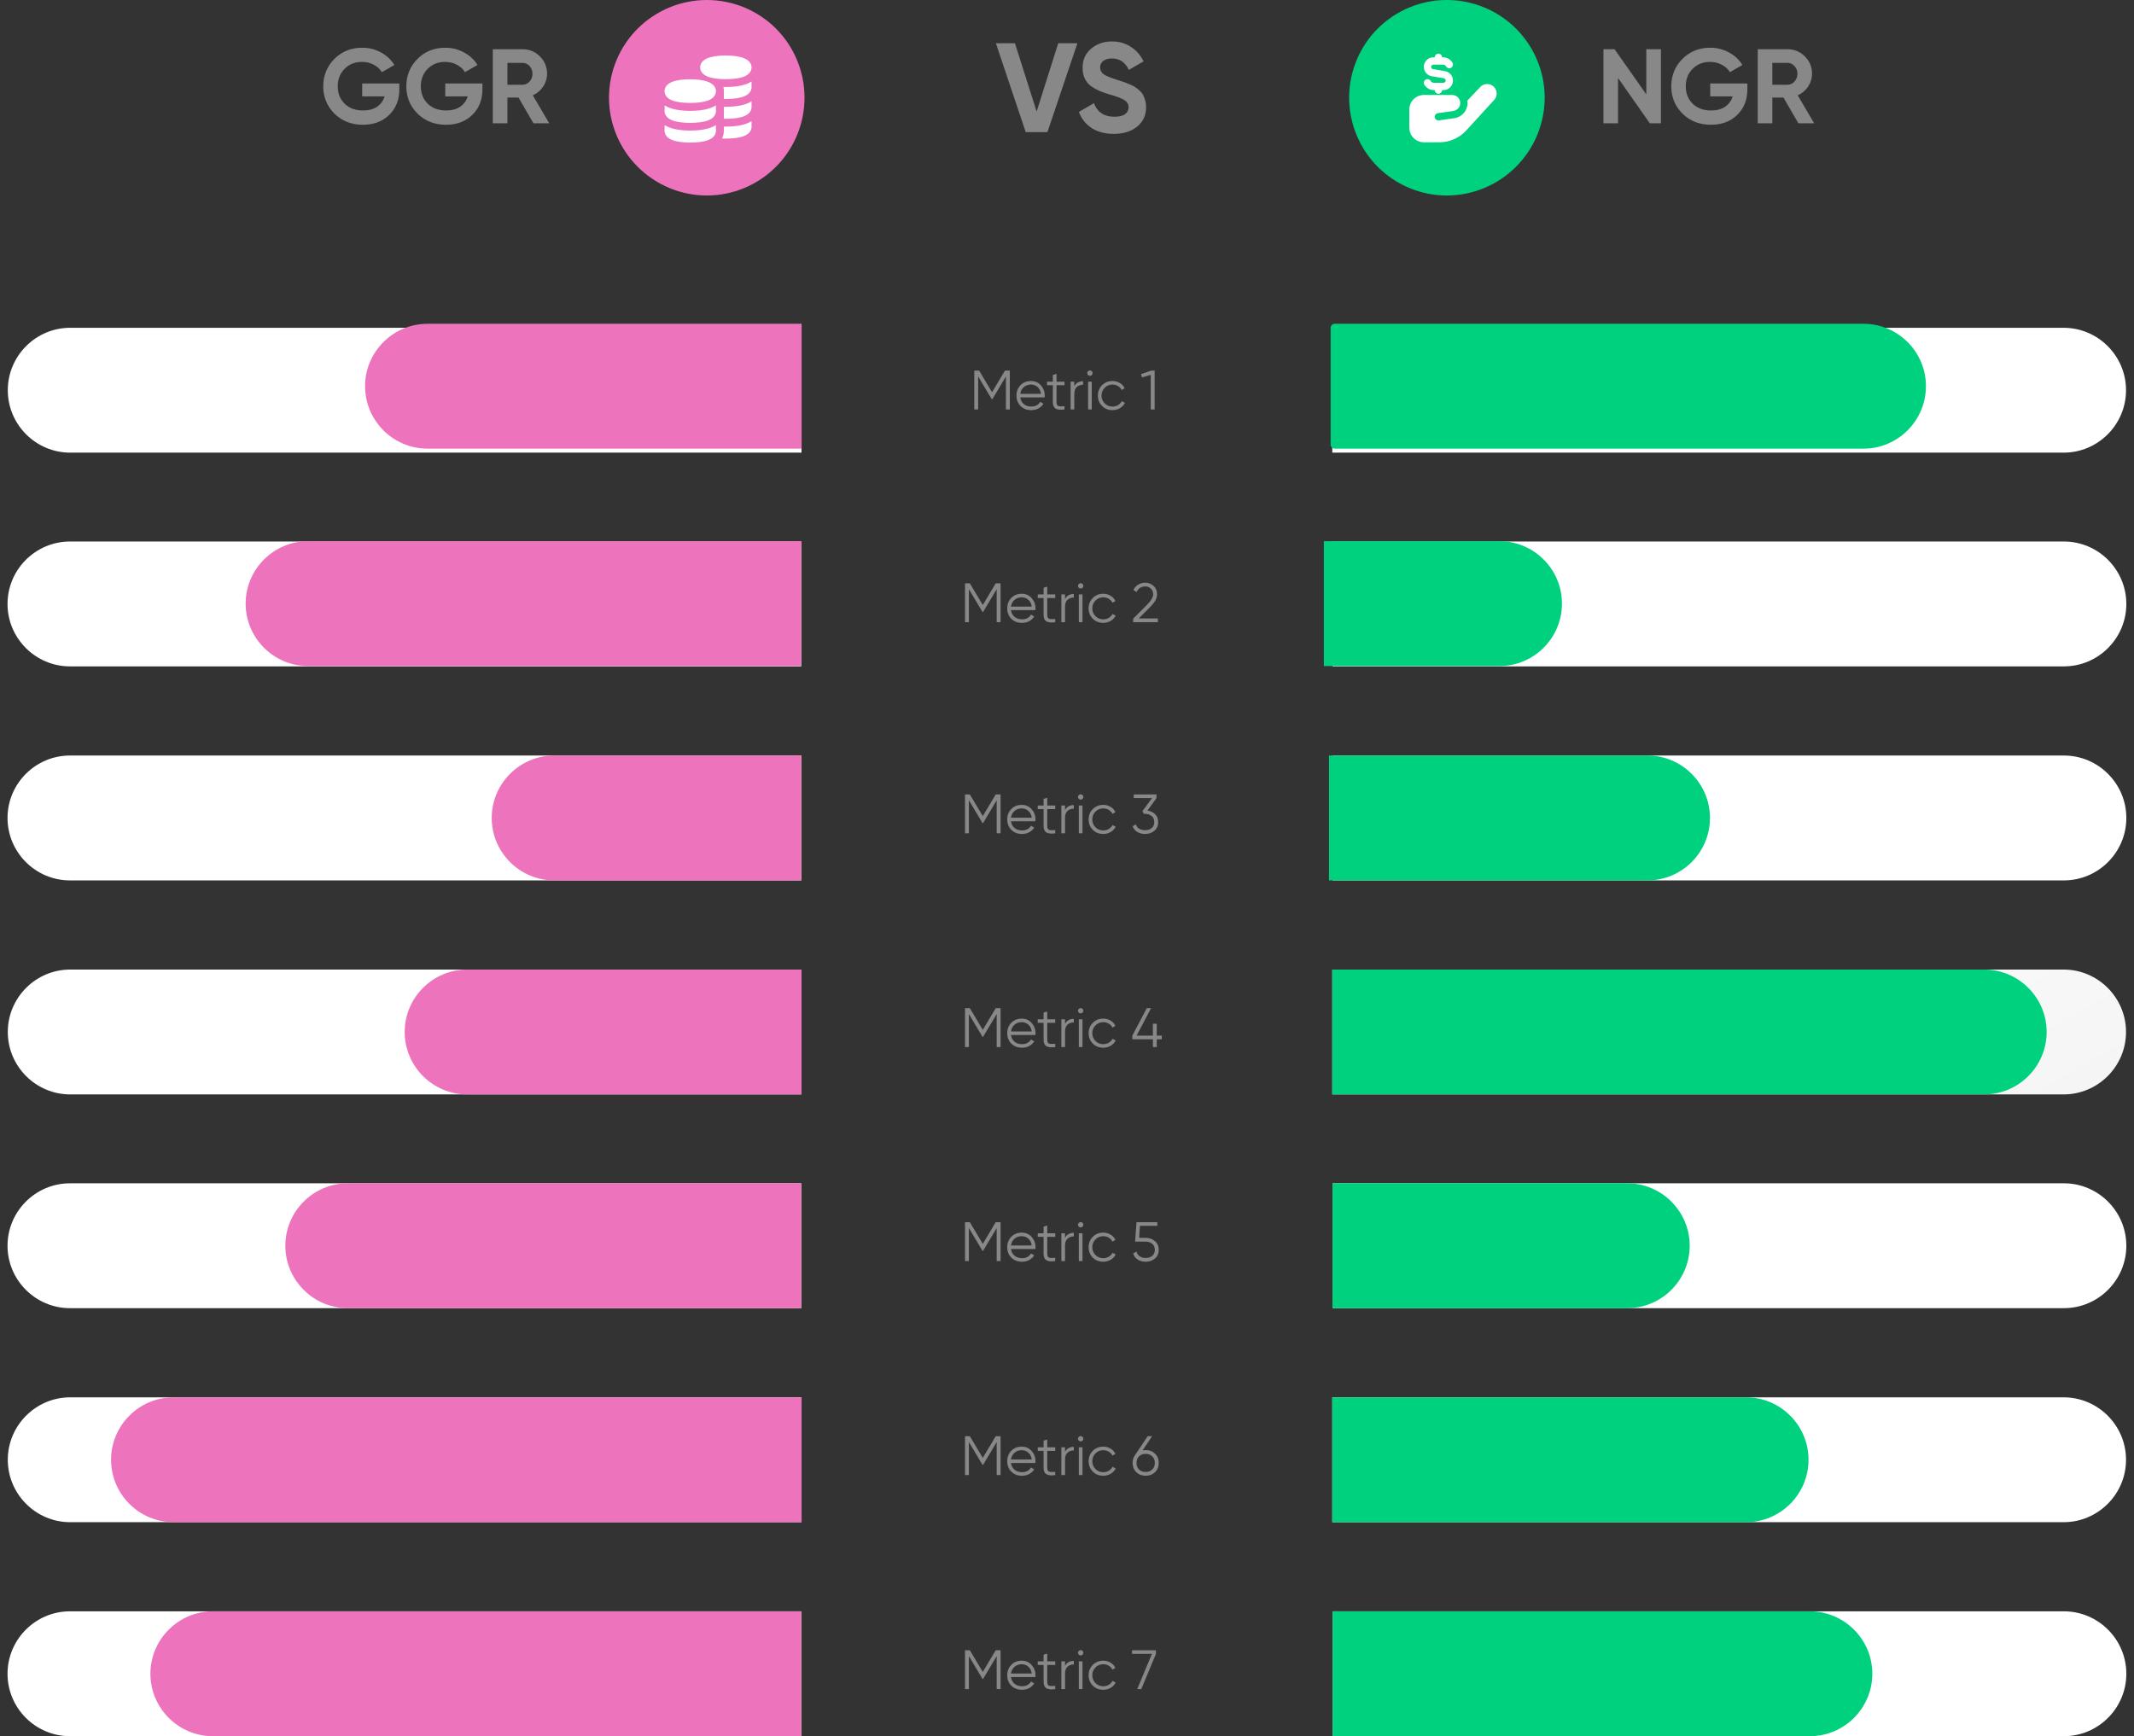
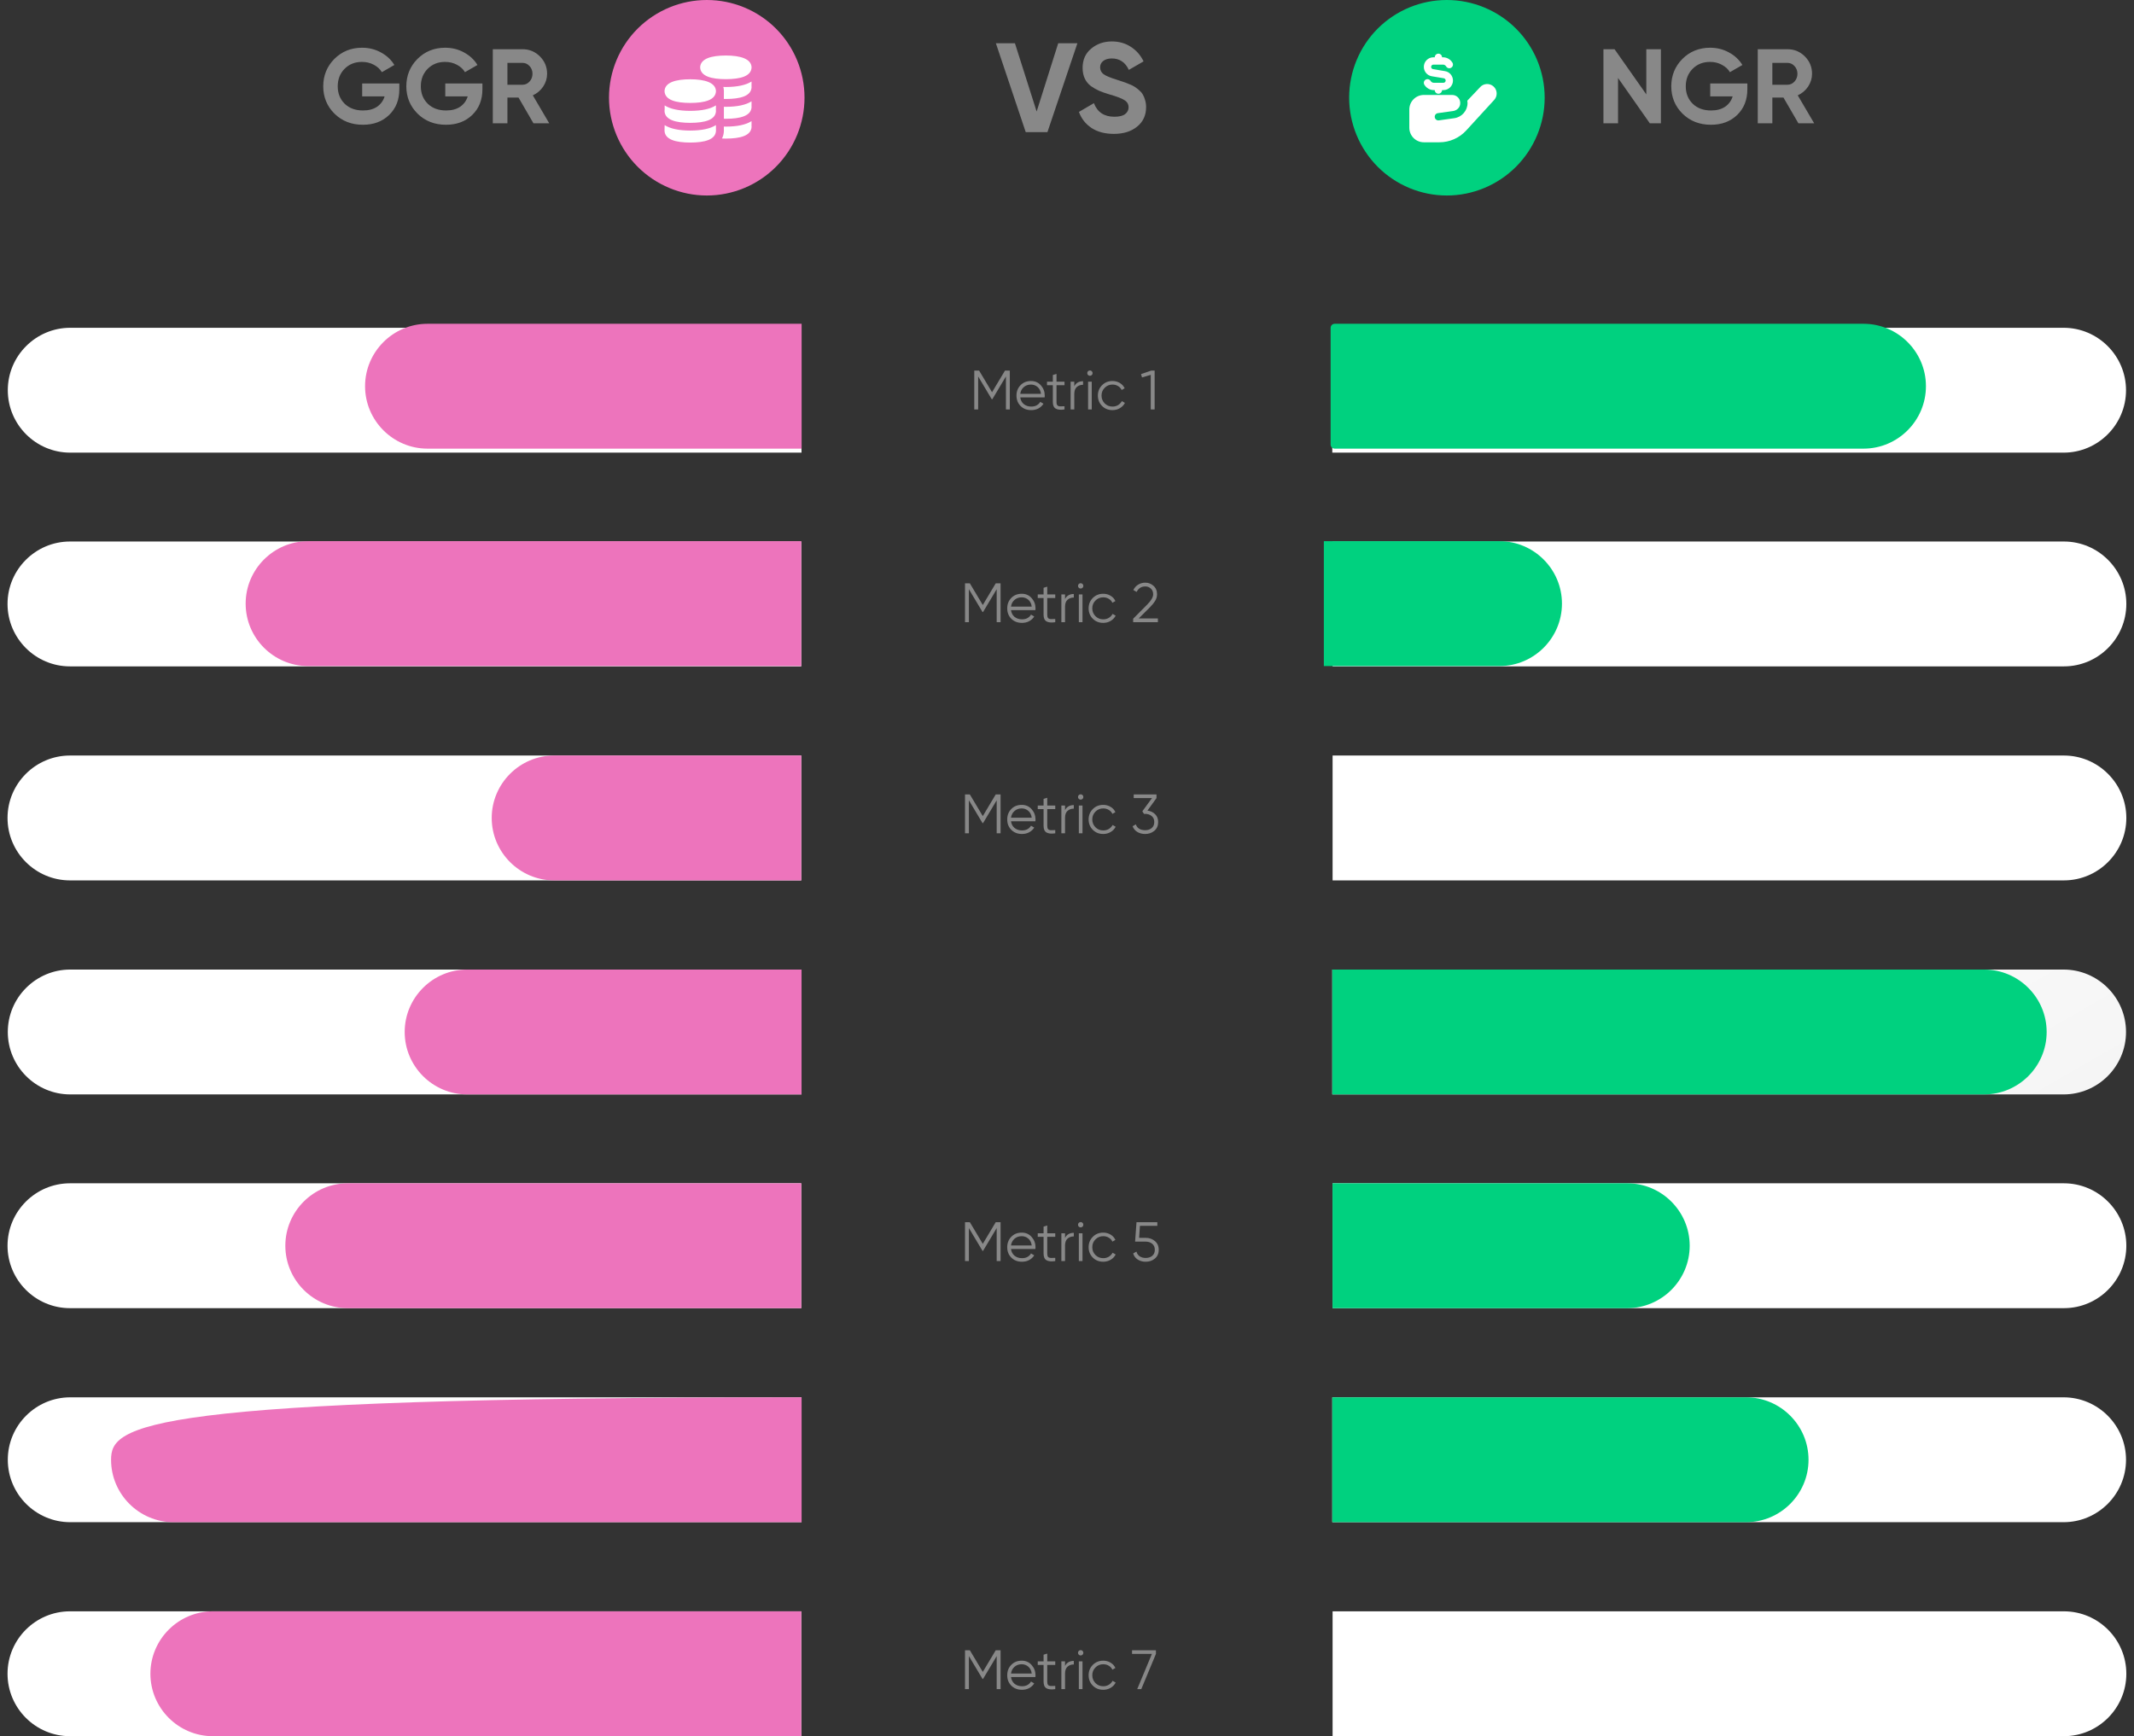
<svg xmlns="http://www.w3.org/2000/svg" width="263" height="214" viewBox="0 0 263 214" fill="none">
  <rect x="0" y="0" width="263" height="214" fill="#333333" stroke="none" />
  <path d="M95.63 3.522C93.375 1.267 90.306 0 87.117 0C83.93 0 80.859 1.266 78.6 3.514C76.333 5.771 75.055 8.841 75.055 12.04C75.055 15.229 76.338 18.304 78.593 20.559C80.848 22.814 83.922 24.097 87.111 24.097C90.31 24.097 93.381 22.818 95.637 20.551C97.885 18.293 99.151 15.221 99.151 12.034C99.151 8.846 97.885 5.776 95.63 3.522Z" fill="#ED74BC" />
  <path d="M89.458 14.642C89.376 14.642 89.295 14.64 89.214 14.638V13.159C89.296 13.161 89.376 13.164 89.46 13.165C90.877 13.161 91.93 12.933 92.622 12.487C92.619 13.764 92.617 12.896 92.628 13.183C92.584 14.286 91.243 14.637 89.458 14.642ZM89.458 9.759C91.244 9.754 92.584 9.404 92.628 8.301C92.588 7.241 91.238 6.847 89.458 6.842C87.672 6.847 86.33 7.218 86.288 8.301C86.332 9.401 87.679 9.755 89.458 9.759ZM89.46 10.723C89.353 10.723 89.251 10.719 89.147 10.716C89.186 10.872 89.208 11.029 89.214 11.181L89.21 12.196C89.292 12.198 89.374 12.2 89.458 12.2C91.244 12.195 92.584 11.845 92.628 10.741C92.617 10.455 92.619 11.323 92.622 10.046C91.93 10.491 90.877 10.719 89.46 10.723ZM88.233 12.988C87.541 13.433 86.488 13.661 85.071 13.665C83.657 13.661 82.606 13.435 81.913 12.993C81.919 14.136 81.921 13.098 81.898 13.684C81.942 14.784 83.289 15.138 85.069 15.142C86.855 15.138 88.195 14.787 88.239 13.684C88.228 13.398 88.229 14.265 88.233 12.988V12.988ZM85.069 12.688C86.855 12.684 88.195 12.333 88.239 11.23C88.199 10.17 86.848 9.777 85.069 9.771C83.283 9.777 81.94 10.148 81.898 11.23C81.942 12.33 83.289 12.684 85.069 12.688ZM88.233 15.417C87.541 15.862 86.488 16.09 85.071 16.094C83.657 16.09 82.606 15.864 81.913 15.422C81.913 15.422 81.921 15.527 81.898 16.113C81.942 17.213 83.289 17.567 85.069 17.572C86.855 17.567 88.195 17.216 88.239 16.113C88.228 15.826 88.233 15.417 88.233 15.417V15.417ZM92.622 14.929C91.93 15.374 90.877 15.602 89.46 15.606C89.459 15.606 89.459 15.606 89.458 15.606C89.372 15.606 89.291 15.602 89.208 15.6C89.203 15.725 89.211 16.031 89.214 16.151C89.2 16.495 89.12 16.8 88.98 17.071C89.136 17.077 89.294 17.082 89.458 17.083C91.244 17.078 92.584 16.727 92.628 15.624C92.617 15.338 92.619 16.205 92.622 14.929Z" fill="white" />
  <path d="M186.825 3.514C184.566 1.266 181.494 0 178.308 0C175.119 0 172.05 1.267 169.795 3.522C167.54 5.776 166.273 8.846 166.273 12.034C166.273 15.221 167.539 18.293 169.787 20.551C172.044 22.818 175.115 24.097 178.314 24.097C181.503 24.097 184.577 22.814 186.832 20.559C189.087 18.304 190.37 15.229 190.37 12.04C190.37 8.841 189.092 5.771 186.825 3.514Z" fill="#00D17F" />
  <path d="M175.483 11.703C174.491 11.703 173.688 12.507 173.688 13.498V15.743C173.688 16.735 174.491 17.538 175.483 17.538H177.395C178.652 17.538 179.854 17.008 180.703 16.079L184.159 12.305C184.585 11.829 184.545 11.088 184.073 10.662C183.845 10.451 183.539 10.343 183.23 10.357C182.915 10.37 182.628 10.505 182.426 10.729L180.837 12.408C180.851 12.502 180.864 12.596 180.864 12.695C180.864 13.629 180.169 14.437 179.24 14.567L177.332 14.836C177.085 14.872 176.861 14.701 176.825 14.454C176.789 14.208 176.959 13.983 177.206 13.947L179.073 13.687C179.495 13.629 179.859 13.323 179.944 12.91C180.079 12.269 179.59 11.703 178.975 11.703H175.483Z" fill="white" />
  <path d="M178.085 8.768L176.608 8.521C176.473 8.498 176.375 8.382 176.375 8.243C176.375 8.09 176.5 7.964 176.653 7.964H177.838C177.999 7.964 178.147 8.05 178.228 8.189C178.354 8.404 178.628 8.476 178.843 8.35C179.059 8.225 179.13 7.951 179.009 7.735C178.767 7.322 178.323 7.062 177.842 7.062H177.721C177.721 6.815 177.519 6.613 177.272 6.613C177.025 6.613 176.823 6.815 176.823 7.062H176.653C176.002 7.062 175.477 7.592 175.477 8.238C175.477 8.817 175.89 9.306 176.46 9.401L177.937 9.647C178.071 9.67 178.17 9.787 178.17 9.926C178.17 10.078 178.044 10.204 177.892 10.204H176.707C176.545 10.204 176.397 10.119 176.316 9.98C176.191 9.764 175.917 9.692 175.701 9.818C175.486 9.944 175.414 10.217 175.535 10.433C175.778 10.846 176.222 11.106 176.702 11.106H176.823C176.823 11.353 177.025 11.555 177.272 11.555C177.519 11.555 177.721 11.353 177.721 11.106H177.892C178.542 11.106 179.068 10.576 179.068 9.93C179.068 9.351 178.655 8.862 178.085 8.768Z" fill="white" />
  <path d="M126.413 16.283L122.734 5.327H125.082L127.759 13.748L130.419 5.327H132.783L129.089 16.283H126.413ZM137.274 16.502C136.188 16.502 135.275 16.262 134.535 15.782C133.794 15.292 133.272 14.629 132.969 13.795L134.816 12.715C135.244 13.831 136.084 14.389 137.336 14.389C137.941 14.389 138.385 14.28 138.667 14.061C138.948 13.842 139.089 13.565 139.089 13.231C139.089 12.845 138.917 12.548 138.573 12.339C138.228 12.12 137.613 11.885 136.726 11.635C136.235 11.489 135.818 11.343 135.474 11.197C135.14 11.05 134.801 10.857 134.456 10.617C134.122 10.367 133.867 10.054 133.689 9.678C133.512 9.303 133.423 8.864 133.423 8.364C133.423 7.372 133.773 6.585 134.472 6C135.181 5.405 136.032 5.108 137.023 5.108C137.91 5.108 138.687 5.327 139.355 5.765C140.033 6.193 140.56 6.793 140.936 7.565L139.12 8.614C138.682 7.675 137.983 7.205 137.023 7.205C136.574 7.205 136.22 7.31 135.959 7.518C135.708 7.717 135.583 7.978 135.583 8.301C135.583 8.645 135.724 8.927 136.006 9.146C136.298 9.355 136.851 9.584 137.665 9.835C137.999 9.939 138.249 10.023 138.416 10.085C138.593 10.137 138.828 10.226 139.12 10.351C139.423 10.466 139.653 10.576 139.809 10.68C139.976 10.784 140.164 10.925 140.373 11.103C140.581 11.28 140.738 11.463 140.842 11.65C140.957 11.838 141.051 12.068 141.124 12.339C141.207 12.6 141.249 12.887 141.249 13.2C141.249 14.212 140.879 15.015 140.138 15.61C139.407 16.205 138.453 16.502 137.274 16.502Z" fill="#888888" />
  <path d="M49.215 10.291V10.995C49.215 12.3 48.797 13.356 47.962 14.165C47.128 14.974 46.049 15.378 44.728 15.378C43.319 15.378 42.15 14.921 41.219 14.008C40.297 13.087 39.837 11.965 39.837 10.643C39.837 9.313 40.293 8.187 41.206 7.265C42.128 6.344 43.267 5.883 44.623 5.883C45.475 5.883 46.254 6.078 46.958 6.47C47.662 6.852 48.21 7.365 48.602 8.009L47.062 8.896C46.845 8.522 46.515 8.217 46.071 7.983C45.636 7.748 45.15 7.63 44.61 7.63C43.741 7.63 43.023 7.917 42.458 8.491C41.902 9.056 41.623 9.774 41.623 10.643C41.623 11.504 41.906 12.217 42.471 12.782C43.045 13.339 43.802 13.617 44.741 13.617C45.436 13.617 46.01 13.465 46.462 13.161C46.923 12.848 47.236 12.421 47.401 11.882H44.636V10.291H49.215ZM59.455 10.291V10.995C59.455 12.3 59.038 13.356 58.203 14.165C57.368 14.974 56.29 15.378 54.968 15.378C53.56 15.378 52.39 14.921 51.46 14.008C50.538 13.087 50.077 11.965 50.077 10.643C50.077 9.313 50.534 8.187 51.447 7.265C52.369 6.344 53.508 5.883 54.864 5.883C55.716 5.883 56.495 6.078 57.199 6.47C57.903 6.852 58.451 7.365 58.842 8.009L57.303 8.896C57.086 8.522 56.755 8.217 56.312 7.983C55.877 7.748 55.39 7.63 54.851 7.63C53.981 7.63 53.264 7.917 52.699 8.491C52.142 9.056 51.864 9.774 51.864 10.643C51.864 11.504 52.147 12.217 52.712 12.782C53.286 13.339 54.042 13.617 54.981 13.617C55.677 13.617 56.251 13.465 56.703 13.161C57.164 12.848 57.477 12.421 57.642 11.882H54.877V10.291H59.455ZM65.744 15.195L63.905 12.026H62.535V15.195H60.735V6.065H64.387C65.231 6.065 65.948 6.361 66.54 6.952C67.131 7.543 67.426 8.257 67.426 9.091C67.426 9.656 67.266 10.182 66.944 10.669C66.622 11.148 66.196 11.508 65.666 11.752L67.687 15.195H65.744ZM62.535 7.748V10.448H64.387C64.727 10.448 65.018 10.317 65.261 10.056C65.505 9.787 65.626 9.465 65.626 9.091C65.626 8.717 65.505 8.4 65.261 8.139C65.018 7.878 64.727 7.748 64.387 7.748H62.535Z" fill="#888888" />
  <path d="M202.896 6.065H204.696V15.195H203.326L199.413 9.613V15.195H197.613V6.065H198.983L202.896 11.635V6.065ZM215.35 10.291V10.995C215.35 12.3 214.932 13.356 214.098 14.165C213.263 14.974 212.185 15.378 210.863 15.378C209.454 15.378 208.285 14.921 207.355 14.008C206.433 13.087 205.972 11.965 205.972 10.643C205.972 9.313 206.428 8.187 207.341 7.265C208.263 6.344 209.402 5.883 210.759 5.883C211.611 5.883 212.389 6.078 213.093 6.47C213.798 6.852 214.345 7.365 214.737 8.009L213.198 8.896C212.98 8.522 212.65 8.217 212.206 7.983C211.772 7.748 211.285 7.63 210.746 7.63C209.876 7.63 209.159 7.917 208.594 8.491C208.037 9.056 207.759 9.774 207.759 10.643C207.759 11.504 208.041 12.217 208.607 12.782C209.181 13.339 209.937 13.617 210.876 13.617C211.572 13.617 212.146 13.465 212.598 13.161C213.059 12.848 213.372 12.421 213.537 11.882H210.772V10.291H215.35ZM221.638 15.195L219.799 12.026H218.43V15.195H216.63V6.065H220.282C221.125 6.065 221.843 6.361 222.434 6.952C223.025 7.543 223.321 8.257 223.321 9.091C223.321 9.656 223.16 10.182 222.838 10.669C222.517 11.148 222.091 11.508 221.56 11.752L223.582 15.195H221.638ZM218.43 7.748V10.448H220.282C220.621 10.448 220.912 10.317 221.156 10.056C221.399 9.787 221.521 9.465 221.521 9.091C221.521 8.717 221.399 8.4 221.156 8.139C220.912 7.878 220.621 7.748 220.282 7.748H218.43Z" fill="#888888" />
  <path d="M164.195 55.793H254.322C258.561 55.793 262.017 52.337 262.017 48.098C262.017 43.859 258.561 40.402 254.322 40.402H164.195V55.793Z" fill="white" />
  <path d="M164.481 55.299H229.663C233.902 55.299 237.358 51.842 237.358 47.603C237.358 43.365 233.902 39.908 229.663 39.908H164.481C164.22 39.908 163.992 40.136 163.992 40.397V54.81C163.992 55.071 164.22 55.299 164.481 55.299Z" fill="#00D17F" />
  <path d="M254.359 82.137L164.233 82.137V66.746L254.359 66.746C258.598 66.746 262.055 70.203 262.055 74.441C262.055 78.68 258.598 82.137 254.359 82.137Z" fill="white" />
  <path d="M184.805 82.098H163.154V66.707H184.805C189.044 66.707 192.5 70.163 192.5 74.402C192.5 78.641 189.044 82.098 184.805 82.098Z" fill="#00D17F" />
  <path d="M254.359 108.516L164.233 108.516V93.125L254.359 93.125C258.598 93.125 262.055 96.581 262.055 100.82C262.055 105.059 258.598 108.516 254.359 108.516Z" fill="white" />
-   <path d="M203.047 108.516H163.788V93.125H203.047C207.286 93.125 210.742 96.581 210.742 100.82C210.742 105.059 207.286 108.516 203.047 108.516Z" fill="#00D17F" />
  <path d="M164.195 134.896H254.322C258.561 134.896 262.017 131.44 262.017 127.201C262.017 122.962 258.561 119.506 254.322 119.506H164.195V134.896Z" fill="url(#paint0_linear_5874_13310)" />
  <path d="M164.195 134.896H244.539C248.778 134.896 252.235 131.44 252.235 127.201C252.235 122.962 248.778 119.506 244.539 119.506H164.195V134.896Z" fill="#00D17F" />
  <path d="M254.359 161.242H164.233V145.852H254.359C258.598 145.852 262.055 149.308 262.055 153.547C262.055 157.786 258.598 161.242 254.359 161.242Z" fill="white" />
  <path d="M200.547 161.242H164.222V145.852H200.547C204.786 145.852 208.242 149.308 208.242 153.547C208.242 157.786 204.786 161.242 200.547 161.242Z" fill="#00D17F" />
  <path d="M164.195 187.623H254.322C258.561 187.623 262.017 184.167 262.017 179.928C262.017 175.689 258.561 172.232 254.322 172.232H164.195V187.623Z" fill="white" />
  <path d="M164.195 187.623H215.193C219.432 187.623 222.888 184.167 222.888 179.928C222.888 175.689 219.432 172.232 215.193 172.232H164.195V187.623Z" fill="#00D17F" />
  <path d="M254.359 214H164.233V198.609H254.359C258.598 198.609 262.055 202.066 262.055 206.305C262.055 210.544 258.598 214 254.359 214Z" fill="white" />
-   <path d="M223.055 214H164.231V198.609H223.055C227.294 198.609 230.75 202.066 230.75 206.305C230.75 210.544 227.294 214 223.055 214Z" fill="#00D17F" />
  <path d="M8.656 55.793H98.782V40.402H8.656C4.417 40.402 0.961 43.859 0.961 48.098C0.961 52.337 4.417 55.793 8.656 55.793Z" fill="white" />
  <path d="M52.688 55.299H98.794V39.908H52.688C48.449 39.908 44.992 43.365 44.992 47.603C44.992 51.842 48.449 55.299 52.688 55.299Z" fill="#ED74BC" />
  <path d="M98.75 82.137L8.624 82.137C4.385 82.137 0.928 78.68 0.928 74.441C0.928 70.203 4.385 66.746 8.624 66.746L98.75 66.746V82.137Z" fill="white" />
  <path d="M98.75 82.098L37.97 82.098C33.731 82.098 30.275 78.641 30.275 74.402C30.275 70.163 33.731 66.707 37.97 66.707H98.75V82.098Z" fill="#ED74BC" />
  <path d="M98.75 108.516L8.624 108.516C4.385 108.516 0.928 105.059 0.928 100.82C0.928 96.581 4.385 93.125 8.624 93.125L98.75 93.125V108.516Z" fill="white" />
  <path d="M98.75 108.516H68.295C64.056 108.516 60.6 105.059 60.6 100.82C60.6 96.581 64.056 93.125 68.295 93.125H98.75V108.516Z" fill="#ED74BC" />
  <path d="M8.656 134.896H98.782V119.506H8.656C4.417 119.506 0.961 122.962 0.961 127.201C0.961 131.44 4.417 134.896 8.656 134.896Z" fill="white" />
  <path d="M57.57 134.896H98.786V119.506H57.57C53.331 119.506 49.875 122.962 49.875 127.201C49.875 131.44 53.331 134.896 57.57 134.896Z" fill="#ED74BC" />
  <path d="M98.75 161.242H8.624C4.385 161.242 0.928 157.786 0.928 153.547C0.928 149.308 4.385 145.852 8.624 145.852H98.75V161.242Z" fill="white" />
  <path d="M98.75 161.242H42.861C38.622 161.242 35.166 157.786 35.166 153.547C35.166 149.308 38.622 145.852 42.861 145.852H98.75V161.242Z" fill="#ED74BC" />
  <path d="M8.656 187.623H98.782V172.232H8.656C4.417 172.232 0.961 175.689 0.961 179.928C0.961 184.167 4.417 187.623 8.656 187.623Z" fill="white" />
-   <path d="M21.383 187.623H98.792V172.232H21.383C17.144 172.232 13.688 175.689 13.688 179.928C13.688 184.167 17.144 187.623 21.383 187.623Z" fill="#ED74BC" />
+   <path d="M21.383 187.623H98.792V172.232C17.144 172.232 13.688 175.689 13.688 179.928C13.688 184.167 17.144 187.623 21.383 187.623Z" fill="#ED74BC" />
  <path d="M98.75 214H8.624C4.385 214 0.928 210.544 0.928 206.305C0.928 202.066 4.385 198.609 8.624 198.609H98.75V214Z" fill="white" />
  <path d="M98.75 214H26.232C21.993 214 18.536 210.544 18.536 206.305C18.536 202.066 21.993 198.609 26.232 198.609H98.75V214Z" fill="#ED74BC" />
  <path d="M124.454 45.675V50.469H123.974V46.401L122.297 49.209H122.228L120.551 46.401V50.469H120.071V45.675H120.667L122.262 48.346L123.858 45.675H124.454ZM127.061 46.963C127.568 46.963 127.976 47.143 128.287 47.504C128.602 47.86 128.759 48.282 128.759 48.771C128.759 48.821 128.755 48.892 128.746 48.983H125.74C125.785 49.33 125.931 49.606 126.178 49.811C126.429 50.012 126.737 50.113 127.102 50.113C127.362 50.113 127.586 50.06 127.773 49.955C127.965 49.846 128.109 49.704 128.205 49.531L128.602 49.764C128.451 50.005 128.246 50.197 127.986 50.339C127.725 50.48 127.429 50.551 127.095 50.551C126.557 50.551 126.119 50.382 125.781 50.044C125.443 49.706 125.274 49.277 125.274 48.757C125.274 48.246 125.441 47.819 125.774 47.476C126.107 47.134 126.536 46.963 127.061 46.963ZM127.061 47.401C126.705 47.401 126.406 47.508 126.164 47.723C125.927 47.933 125.785 48.207 125.74 48.545H128.294C128.248 48.184 128.109 47.903 127.876 47.702C127.643 47.502 127.372 47.401 127.061 47.401ZM131.193 47.483H130.207V49.558C130.207 49.745 130.243 49.88 130.316 49.962C130.389 50.04 130.499 50.081 130.645 50.085C130.791 50.085 130.973 50.081 131.193 50.072V50.469C130.713 50.542 130.353 50.508 130.111 50.366C129.873 50.224 129.755 49.955 129.755 49.558V47.483H129.036V47.045H129.755V46.223L130.207 46.086V47.045H131.193V47.483ZM132.398 47.613C132.608 47.198 132.968 46.99 133.48 46.99V47.428C133.169 47.428 132.911 47.52 132.706 47.702C132.5 47.885 132.398 48.173 132.398 48.565V50.469H131.946V47.045H132.398V47.613ZM134.558 46.223C134.494 46.287 134.416 46.319 134.325 46.319C134.234 46.319 134.156 46.287 134.092 46.223C134.028 46.159 133.996 46.082 133.996 45.99C133.996 45.899 134.028 45.822 134.092 45.758C134.156 45.694 134.234 45.662 134.325 45.662C134.416 45.662 134.494 45.694 134.558 45.758C134.622 45.822 134.654 45.899 134.654 45.99C134.654 46.082 134.622 46.159 134.558 46.223ZM134.099 50.469V47.045H134.551V50.469H134.099ZM137.105 50.551C136.59 50.551 136.16 50.38 135.818 50.037C135.476 49.69 135.305 49.264 135.305 48.757C135.305 48.25 135.476 47.826 135.818 47.483C136.16 47.136 136.59 46.963 137.105 46.963C137.443 46.963 137.747 47.045 138.016 47.209C138.285 47.369 138.482 47.586 138.605 47.86L138.235 48.072C138.144 47.867 137.996 47.705 137.79 47.586C137.589 47.463 137.361 47.401 137.105 47.401C136.727 47.401 136.407 47.533 136.147 47.798C135.887 48.058 135.756 48.378 135.756 48.757C135.756 49.136 135.887 49.458 136.147 49.722C136.407 49.983 136.727 50.113 137.105 50.113C137.361 50.113 137.589 50.053 137.79 49.935C137.991 49.811 138.149 49.647 138.263 49.442L138.639 49.661C138.498 49.935 138.29 50.151 138.016 50.311C137.742 50.471 137.439 50.551 137.105 50.551ZM141.89 45.675H142.301V50.469H141.822V46.203L140.747 46.525L140.623 46.114L141.89 45.675Z" fill="#888888" />
  <path d="M123.313 71.9V76.693H122.834V72.626L121.156 75.433H121.088L119.41 72.626V76.693H118.931V71.9H119.526L121.122 74.571L122.717 71.9H123.313ZM125.921 73.187C126.427 73.187 126.836 73.368 127.146 73.728C127.461 74.085 127.619 74.507 127.619 74.995C127.619 75.045 127.614 75.116 127.605 75.207H124.599C124.645 75.554 124.791 75.831 125.037 76.036C125.288 76.237 125.596 76.337 125.962 76.337C126.222 76.337 126.446 76.285 126.633 76.18C126.824 76.07 126.968 75.929 127.064 75.755L127.461 75.988C127.311 76.23 127.105 76.422 126.845 76.563C126.585 76.705 126.288 76.775 125.955 76.775C125.416 76.775 124.978 76.607 124.64 76.269C124.302 75.931 124.133 75.502 124.133 74.981C124.133 74.47 124.3 74.043 124.633 73.701C124.966 73.359 125.396 73.187 125.921 73.187ZM125.921 73.626C125.565 73.626 125.266 73.733 125.024 73.948C124.786 74.157 124.645 74.431 124.599 74.769H127.153C127.107 74.409 126.968 74.128 126.735 73.927C126.503 73.726 126.231 73.626 125.921 73.626ZM130.052 73.708H129.066V75.783C129.066 75.97 129.102 76.105 129.175 76.187C129.248 76.264 129.358 76.305 129.504 76.31C129.65 76.31 129.833 76.305 130.052 76.296V76.693C129.573 76.766 129.212 76.732 128.97 76.591C128.733 76.449 128.614 76.18 128.614 75.783V73.708H127.895V73.27H128.614V72.448L129.066 72.311V73.27H130.052V73.708ZM131.257 73.838C131.467 73.422 131.828 73.215 132.339 73.215V73.653C132.029 73.653 131.771 73.744 131.565 73.927C131.36 74.11 131.257 74.397 131.257 74.79V76.693H130.805V73.27H131.257V73.838ZM133.417 72.448C133.353 72.512 133.276 72.544 133.184 72.544C133.093 72.544 133.015 72.512 132.952 72.448C132.888 72.384 132.856 72.306 132.856 72.215C132.856 72.124 132.888 72.046 132.952 71.982C133.015 71.918 133.093 71.886 133.184 71.886C133.276 71.886 133.353 71.918 133.417 71.982C133.481 72.046 133.513 72.124 133.513 72.215C133.513 72.306 133.481 72.384 133.417 72.448ZM132.958 76.693V73.27H133.41V76.693H132.958ZM135.965 76.775C135.449 76.775 135.02 76.604 134.677 76.262C134.335 75.915 134.164 75.488 134.164 74.981C134.164 74.475 134.335 74.05 134.677 73.708C135.02 73.361 135.449 73.187 135.965 73.187C136.303 73.187 136.606 73.27 136.876 73.434C137.145 73.594 137.341 73.811 137.464 74.085L137.095 74.297C137.003 74.091 136.855 73.929 136.65 73.811C136.449 73.687 136.22 73.626 135.965 73.626C135.586 73.626 135.266 73.758 135.006 74.023C134.746 74.283 134.616 74.603 134.616 74.981C134.616 75.36 134.746 75.682 135.006 75.947C135.266 76.207 135.586 76.337 135.965 76.337C136.22 76.337 136.449 76.278 136.65 76.159C136.85 76.036 137.008 75.872 137.122 75.666L137.499 75.885C137.357 76.159 137.149 76.376 136.876 76.536C136.602 76.696 136.298 76.775 135.965 76.775ZM139.654 76.693V76.262L141.38 74.523C141.873 74.03 142.119 73.607 142.119 73.256C142.119 72.95 142.023 72.713 141.831 72.544C141.644 72.37 141.418 72.284 141.154 72.284C140.661 72.284 140.302 72.51 140.079 72.962L139.674 72.722C139.825 72.425 140.031 72.201 140.291 72.051C140.551 71.895 140.839 71.818 141.154 71.818C141.537 71.818 141.873 71.948 142.16 72.208C142.452 72.464 142.598 72.813 142.598 73.256C142.598 73.534 142.521 73.801 142.366 74.057C142.21 74.313 141.991 74.582 141.708 74.865L140.339 76.228H142.701V76.693H139.654Z" fill="#888888" />
  <path d="M123.313 97.92V102.713H122.834V98.645L121.156 101.453H121.088L119.41 98.645V102.713H118.931V97.92H119.526L121.122 100.59L122.717 97.92H123.313ZM125.921 99.207C126.427 99.207 126.836 99.387 127.146 99.748C127.461 100.104 127.619 100.526 127.619 101.015C127.619 101.065 127.614 101.136 127.605 101.227H124.599C124.645 101.574 124.791 101.85 125.037 102.056C125.288 102.256 125.596 102.357 125.962 102.357C126.222 102.357 126.446 102.304 126.633 102.199C126.824 102.09 126.968 101.948 127.064 101.775L127.461 102.008C127.311 102.25 127.105 102.441 126.845 102.583C126.585 102.724 126.288 102.795 125.955 102.795C125.416 102.795 124.978 102.626 124.64 102.288C124.302 101.951 124.133 101.521 124.133 101.001C124.133 100.49 124.3 100.063 124.633 99.721C124.966 99.378 125.396 99.207 125.921 99.207ZM125.921 99.645C125.565 99.645 125.266 99.752 125.024 99.967C124.786 100.177 124.645 100.451 124.599 100.789H127.153C127.107 100.428 126.968 100.147 126.735 99.947C126.503 99.746 126.231 99.645 125.921 99.645ZM130.052 99.727H129.066V101.802C129.066 101.989 129.102 102.124 129.175 102.206C129.248 102.284 129.358 102.325 129.504 102.329C129.65 102.329 129.833 102.325 130.052 102.316V102.713C129.573 102.786 129.212 102.752 128.97 102.61C128.733 102.469 128.614 102.199 128.614 101.802V99.727H127.895V99.289H128.614V98.467L129.066 98.331V99.289H130.052V99.727ZM131.257 99.858C131.467 99.442 131.828 99.234 132.339 99.234V99.673C132.029 99.673 131.771 99.764 131.565 99.947C131.36 100.129 131.257 100.417 131.257 100.809V102.713H130.805V99.289H131.257V99.858ZM133.417 98.467C133.353 98.531 133.276 98.563 133.184 98.563C133.093 98.563 133.015 98.531 132.952 98.467C132.888 98.403 132.856 98.326 132.856 98.235C132.856 98.143 132.888 98.066 132.952 98.002C133.015 97.938 133.093 97.906 133.184 97.906C133.276 97.906 133.353 97.938 133.417 98.002C133.481 98.066 133.513 98.143 133.513 98.235C133.513 98.326 133.481 98.403 133.417 98.467ZM132.958 102.713V99.289H133.41V102.713H132.958ZM135.965 102.795C135.449 102.795 135.02 102.624 134.677 102.281C134.335 101.935 134.164 101.508 134.164 101.001C134.164 100.494 134.335 100.07 134.677 99.727C135.02 99.38 135.449 99.207 135.965 99.207C136.303 99.207 136.606 99.289 136.876 99.454C137.145 99.613 137.341 99.83 137.464 100.104L137.095 100.316C137.003 100.111 136.855 99.949 136.65 99.83C136.449 99.707 136.22 99.645 135.965 99.645C135.586 99.645 135.266 99.778 135.006 100.042C134.746 100.303 134.616 100.622 134.616 101.001C134.616 101.38 134.746 101.702 135.006 101.967C135.266 102.227 135.586 102.357 135.965 102.357C136.22 102.357 136.449 102.297 136.65 102.179C136.85 102.056 137.008 101.891 137.122 101.686L137.499 101.905C137.357 102.179 137.149 102.396 136.876 102.555C136.602 102.715 136.298 102.795 135.965 102.795ZM141.414 99.912C141.797 99.963 142.112 100.111 142.359 100.357C142.61 100.599 142.735 100.921 142.735 101.323C142.735 101.779 142.578 102.14 142.263 102.405C141.952 102.665 141.574 102.795 141.126 102.795C140.77 102.795 140.453 102.713 140.174 102.549C139.896 102.384 139.7 102.149 139.585 101.843L139.983 101.61C140.06 101.848 140.199 102.028 140.4 102.151C140.601 102.27 140.843 102.329 141.126 102.329C141.455 102.329 141.724 102.243 141.934 102.069C142.149 101.891 142.256 101.642 142.256 101.323C142.256 101.003 142.149 100.757 141.934 100.583C141.724 100.405 141.455 100.316 141.126 100.316V100.309L141.119 100.316H140.989L140.784 100.001L141.975 98.372H139.722V97.92H142.53V98.372L141.414 99.912Z" fill="#888888" />
-   <path d="M123.313 124.265V129.059H122.834V124.991L121.156 127.799H121.088L119.41 124.991V129.059H118.931V124.265H119.526L121.122 126.936L122.717 124.265H123.313ZM125.921 125.553C126.427 125.553 126.836 125.733 127.146 126.094C127.461 126.45 127.619 126.872 127.619 127.36C127.619 127.411 127.614 127.481 127.605 127.573H124.599C124.645 127.92 124.791 128.196 125.037 128.401C125.288 128.602 125.596 128.703 125.962 128.703C126.222 128.703 126.446 128.65 126.633 128.545C126.824 128.435 126.968 128.294 127.064 128.12L127.461 128.353C127.311 128.595 127.105 128.787 126.845 128.928C126.585 129.07 126.288 129.141 125.955 129.141C125.416 129.141 124.978 128.972 124.64 128.634C124.302 128.296 124.133 127.867 124.133 127.347C124.133 126.835 124.3 126.409 124.633 126.066C124.966 125.724 125.396 125.553 125.921 125.553ZM125.921 125.991C125.565 125.991 125.266 126.098 125.024 126.313C124.786 126.523 124.645 126.797 124.599 127.134H127.153C127.107 126.774 126.968 126.493 126.735 126.292C126.503 126.091 126.231 125.991 125.921 125.991ZM130.052 126.073H129.066V128.148C129.066 128.335 129.102 128.47 129.175 128.552C129.248 128.629 129.358 128.671 129.504 128.675C129.65 128.675 129.833 128.671 130.052 128.661V129.059C129.573 129.132 129.212 129.097 128.97 128.956C128.733 128.814 128.614 128.545 128.614 128.148V126.073H127.895V125.635H128.614V124.813L129.066 124.676V125.635H130.052V126.073ZM131.257 126.203C131.467 125.788 131.828 125.58 132.339 125.58V126.018C132.029 126.018 131.771 126.11 131.565 126.292C131.36 126.475 131.257 126.762 131.257 127.155V129.059H130.805V125.635H131.257V126.203ZM133.417 124.813C133.353 124.877 133.276 124.909 133.184 124.909C133.093 124.909 133.015 124.877 132.952 124.813C132.888 124.749 132.856 124.672 132.856 124.58C132.856 124.489 132.888 124.411 132.952 124.348C133.015 124.284 133.093 124.252 133.184 124.252C133.276 124.252 133.353 124.284 133.417 124.348C133.481 124.411 133.513 124.489 133.513 124.58C133.513 124.672 133.481 124.749 133.417 124.813ZM132.958 129.059V125.635H133.41V129.059H132.958ZM135.965 129.141C135.449 129.141 135.02 128.97 134.677 128.627C134.335 128.28 134.164 127.853 134.164 127.347C134.164 126.84 134.335 126.415 134.677 126.073C135.02 125.726 135.449 125.553 135.965 125.553C136.303 125.553 136.606 125.635 136.876 125.799C137.145 125.959 137.341 126.176 137.464 126.45L137.095 126.662C137.003 126.457 136.855 126.294 136.65 126.176C136.449 126.053 136.22 125.991 135.965 125.991C135.586 125.991 135.266 126.123 135.006 126.388C134.746 126.648 134.616 126.968 134.616 127.347C134.616 127.726 134.746 128.047 135.006 128.312C135.266 128.572 135.586 128.703 135.965 128.703C136.22 128.703 136.449 128.643 136.65 128.524C136.85 128.401 137.008 128.237 137.122 128.031L137.499 128.251C137.357 128.524 137.149 128.741 136.876 128.901C136.602 129.061 136.298 129.141 135.965 129.141ZM143.18 127.648V128.1H142.564V129.059H142.085V128.1H139.551V127.648L141.332 124.265H141.859L140.079 127.648H142.085V126.183H142.564V127.648H143.18Z" fill="#888888" />
  <path d="M123.313 150.644V155.438H122.834V151.37L121.156 154.178H121.088L119.41 151.37V155.438H118.931V150.644H119.526L121.122 153.315L122.717 150.644H123.313ZM125.921 151.932C126.427 151.932 126.836 152.112 127.146 152.473C127.461 152.829 127.619 153.251 127.619 153.739C127.619 153.79 127.614 153.86 127.605 153.952H124.599C124.645 154.299 124.791 154.575 125.037 154.78C125.288 154.981 125.596 155.081 125.962 155.081C126.222 155.081 126.446 155.029 126.633 154.924C126.824 154.814 126.968 154.673 127.064 154.499L127.461 154.732C127.311 154.974 127.105 155.166 126.845 155.307C126.585 155.449 126.288 155.52 125.955 155.52C125.416 155.52 124.978 155.351 124.64 155.013C124.302 154.675 124.133 154.246 124.133 153.726C124.133 153.214 124.3 152.788 124.633 152.445C124.966 152.103 125.396 151.932 125.921 151.932ZM125.921 152.37C125.565 152.37 125.266 152.477 125.024 152.692C124.786 152.902 124.645 153.176 124.599 153.513H127.153C127.107 153.153 126.968 152.872 126.735 152.671C126.503 152.47 126.231 152.37 125.921 152.37ZM130.052 152.452H129.066V154.527C129.066 154.714 129.102 154.849 129.175 154.931C129.248 155.008 129.358 155.049 129.504 155.054C129.65 155.054 129.833 155.049 130.052 155.04V155.438C129.573 155.511 129.212 155.476 128.97 155.335C128.733 155.193 128.614 154.924 128.614 154.527V152.452H127.895V152.014H128.614V151.192L129.066 151.055V152.014H130.052V152.452ZM131.257 152.582C131.467 152.167 131.828 151.959 132.339 151.959V152.397C132.029 152.397 131.771 152.489 131.565 152.671C131.36 152.854 131.257 153.141 131.257 153.534V155.438H130.805V152.014H131.257V152.582ZM133.417 151.192C133.353 151.256 133.276 151.288 133.184 151.288C133.093 151.288 133.015 151.256 132.952 151.192C132.888 151.128 132.856 151.051 132.856 150.959C132.856 150.868 132.888 150.79 132.952 150.726C133.015 150.663 133.093 150.631 133.184 150.631C133.276 150.631 133.353 150.663 133.417 150.726C133.481 150.79 133.513 150.868 133.513 150.959C133.513 151.051 133.481 151.128 133.417 151.192ZM132.958 155.438V152.014H133.41V155.438H132.958ZM135.965 155.52C135.449 155.52 135.02 155.348 134.677 155.006C134.335 154.659 134.164 154.232 134.164 153.726C134.164 153.219 134.335 152.794 134.677 152.452C135.02 152.105 135.449 151.932 135.965 151.932C136.303 151.932 136.606 152.014 136.876 152.178C137.145 152.338 137.341 152.555 137.464 152.829L137.095 153.041C137.003 152.835 136.855 152.673 136.65 152.555C136.449 152.431 136.22 152.37 135.965 152.37C135.586 152.37 135.266 152.502 135.006 152.767C134.746 153.027 134.616 153.347 134.616 153.726C134.616 154.105 134.746 154.426 135.006 154.691C135.266 154.951 135.586 155.081 135.965 155.081C136.22 155.081 136.449 155.022 136.65 154.903C136.85 154.78 137.008 154.616 137.122 154.41L137.499 154.629C137.357 154.903 137.149 155.12 136.876 155.28C136.602 155.44 136.298 155.52 135.965 155.52ZM141.195 152.575C141.642 152.575 142.021 152.708 142.331 152.972C142.646 153.233 142.804 153.591 142.804 154.047C142.804 154.504 142.646 154.865 142.331 155.129C142.021 155.39 141.642 155.52 141.195 155.52C140.834 155.52 140.512 155.433 140.229 155.259C139.946 155.081 139.754 154.828 139.654 154.499L140.058 154.267C140.126 154.522 140.261 154.719 140.462 154.855C140.667 154.988 140.912 155.054 141.195 155.054C141.523 155.054 141.793 154.967 142.003 154.794C142.217 154.616 142.324 154.367 142.324 154.047C142.324 153.728 142.217 153.481 142.003 153.308C141.793 153.13 141.523 153.041 141.195 153.041H139.894L140.065 150.644H142.633V151.096H140.489L140.387 152.575H141.195Z" fill="#888888" />
-   <path d="M123.313 177.023V181.816H122.834V177.749L121.156 180.556H121.088L119.41 177.749V181.816H118.931V177.023H119.526L121.122 179.694L122.717 177.023H123.313ZM125.921 178.31C126.427 178.31 126.836 178.491 127.146 178.851C127.461 179.208 127.619 179.63 127.619 180.118C127.619 180.168 127.614 180.239 127.605 180.33H124.599C124.645 180.677 124.791 180.954 125.037 181.159C125.288 181.36 125.596 181.46 125.962 181.46C126.222 181.46 126.446 181.408 126.633 181.303C126.824 181.193 126.968 181.052 127.064 180.878L127.461 181.111C127.311 181.353 127.105 181.545 126.845 181.686C126.585 181.828 126.288 181.899 125.955 181.899C125.416 181.899 124.978 181.73 124.64 181.392C124.302 181.054 124.133 180.625 124.133 180.105C124.133 179.593 124.3 179.166 124.633 178.824C124.966 178.482 125.396 178.31 125.921 178.31ZM125.921 178.749C125.565 178.749 125.266 178.856 125.024 179.071C124.786 179.281 124.645 179.554 124.599 179.892H127.153C127.107 179.532 126.968 179.251 126.735 179.05C126.503 178.849 126.231 178.749 125.921 178.749ZM130.052 178.831H129.066V180.906C129.066 181.093 129.102 181.228 129.175 181.31C129.248 181.387 129.358 181.428 129.504 181.433C129.65 181.433 129.833 181.428 130.052 181.419V181.816C129.573 181.889 129.212 181.855 128.97 181.714C128.733 181.572 128.614 181.303 128.614 180.906V178.831H127.895V178.393H128.614V177.571L129.066 177.434V178.393H130.052V178.831ZM131.257 178.961C131.467 178.546 131.828 178.338 132.339 178.338V178.776C132.029 178.776 131.771 178.867 131.565 179.05C131.36 179.233 131.257 179.52 131.257 179.913V181.816H130.805V178.393H131.257V178.961ZM133.417 177.571C133.353 177.635 133.276 177.667 133.184 177.667C133.093 177.667 133.015 177.635 132.952 177.571C132.888 177.507 132.856 177.429 132.856 177.338C132.856 177.247 132.888 177.169 132.952 177.105C133.015 177.041 133.093 177.009 133.184 177.009C133.276 177.009 133.353 177.041 133.417 177.105C133.481 177.169 133.513 177.247 133.513 177.338C133.513 177.429 133.481 177.507 133.417 177.571ZM132.958 181.816V178.393H133.41V181.816H132.958ZM135.965 181.899C135.449 181.899 135.02 181.727 134.677 181.385C134.335 181.038 134.164 180.611 134.164 180.105C134.164 179.598 134.335 179.173 134.677 178.831C135.02 178.484 135.449 178.31 135.965 178.31C136.303 178.31 136.606 178.393 136.876 178.557C137.145 178.717 137.341 178.934 137.464 179.208L137.095 179.42C137.003 179.214 136.855 179.052 136.65 178.934C136.449 178.81 136.22 178.749 135.965 178.749C135.586 178.749 135.266 178.881 135.006 179.146C134.746 179.406 134.616 179.726 134.616 180.105C134.616 180.483 134.746 180.805 135.006 181.07C135.266 181.33 135.586 181.46 135.965 181.46C136.22 181.46 136.449 181.401 136.65 181.282C136.85 181.159 137.008 180.995 137.122 180.789L137.499 181.008C137.357 181.282 137.149 181.499 136.876 181.659C136.602 181.819 136.298 181.899 135.965 181.899ZM141.195 178.735C141.665 178.735 142.051 178.883 142.352 179.18C142.653 179.472 142.804 179.851 142.804 180.317C142.804 180.782 142.653 181.164 142.352 181.46C142.051 181.752 141.665 181.899 141.195 181.899C140.724 181.899 140.339 181.752 140.037 181.46C139.736 181.164 139.585 180.782 139.585 180.317C139.585 179.956 139.684 179.637 139.88 179.358L141.448 177.023H141.989L140.811 178.776C140.934 178.749 141.062 178.735 141.195 178.735ZM140.373 181.125C140.583 181.33 140.857 181.433 141.195 181.433C141.532 181.433 141.804 181.33 142.009 181.125C142.219 180.919 142.324 180.65 142.324 180.317C142.324 179.984 142.219 179.714 142.009 179.509C141.804 179.303 141.532 179.201 141.195 179.201C140.857 179.201 140.583 179.303 140.373 179.509C140.168 179.714 140.065 179.984 140.065 180.317C140.065 180.65 140.168 180.919 140.373 181.125Z" fill="#888888" />
  <path d="M123.313 203.406V208.199H122.834V204.132L121.156 206.939H121.088L119.41 204.132V208.199H118.931V203.406H119.526L121.122 206.076L122.717 203.406H123.313ZM125.921 204.693C126.427 204.693 126.836 204.874 127.146 205.234C127.461 205.59 127.619 206.013 127.619 206.501C127.619 206.551 127.614 206.622 127.605 206.713H124.599C124.645 207.06 124.791 207.336 125.037 207.542C125.288 207.743 125.596 207.843 125.962 207.843C126.222 207.843 126.446 207.791 126.633 207.686C126.824 207.576 126.968 207.435 127.064 207.261L127.461 207.494C127.311 207.736 127.105 207.928 126.845 208.069C126.585 208.211 126.288 208.281 125.955 208.281C125.416 208.281 124.978 208.112 124.64 207.775C124.302 207.437 124.133 207.008 124.133 206.487C124.133 205.976 124.3 205.549 124.633 205.207C124.966 204.864 125.396 204.693 125.921 204.693ZM125.921 205.132C125.565 205.132 125.266 205.239 125.024 205.453C124.786 205.663 124.645 205.937 124.599 206.275H127.153C127.107 205.914 126.968 205.634 126.735 205.433C126.503 205.232 126.231 205.132 125.921 205.132ZM130.052 205.214H129.066V207.289C129.066 207.476 129.102 207.61 129.175 207.693C129.248 207.77 129.358 207.811 129.504 207.816C129.65 207.816 129.833 207.811 130.052 207.802V208.199C129.573 208.272 129.212 208.238 128.97 208.097C128.733 207.955 128.614 207.686 128.614 207.289V205.214H127.895V204.775H128.614V203.954L129.066 203.817V204.775H130.052V205.214ZM131.257 205.344C131.467 204.928 131.828 204.721 132.339 204.721V205.159C132.029 205.159 131.771 205.25 131.565 205.433C131.36 205.615 131.257 205.903 131.257 206.296V208.199H130.805V204.775H131.257V205.344ZM133.417 203.954C133.353 204.018 133.276 204.05 133.184 204.05C133.093 204.05 133.015 204.018 132.952 203.954C132.888 203.89 132.856 203.812 132.856 203.721C132.856 203.63 132.888 203.552 132.952 203.488C133.015 203.424 133.093 203.392 133.184 203.392C133.276 203.392 133.353 203.424 133.417 203.488C133.481 203.552 133.513 203.63 133.513 203.721C133.513 203.812 133.481 203.89 133.417 203.954ZM132.958 208.199V204.775H133.41V208.199H132.958ZM135.965 208.281C135.449 208.281 135.02 208.11 134.677 207.768C134.335 207.421 134.164 206.994 134.164 206.487C134.164 205.981 134.335 205.556 134.677 205.214C135.02 204.867 135.449 204.693 135.965 204.693C136.303 204.693 136.606 204.775 136.876 204.94C137.145 205.1 137.341 205.316 137.464 205.59L137.095 205.803C137.003 205.597 136.855 205.435 136.65 205.316C136.449 205.193 136.22 205.132 135.965 205.132C135.586 205.132 135.266 205.264 135.006 205.529C134.746 205.789 134.616 206.108 134.616 206.487C134.616 206.866 134.746 207.188 135.006 207.453C135.266 207.713 135.586 207.843 135.965 207.843C136.22 207.843 136.449 207.784 136.65 207.665C136.85 207.542 137.008 207.378 137.122 207.172L137.499 207.391C137.357 207.665 137.149 207.882 136.876 208.042C136.602 208.202 136.298 208.281 135.965 208.281ZM139.517 203.406H142.461V203.858L140.654 208.199H140.154L141.962 203.858H139.517V203.406Z" fill="#888888" />
  <defs>
    <linearGradient id="paint0_linear_5874_13310" x1="196.346" y1="100.952" x2="226.051" y2="152.407" gradientUnits="userSpaceOnUse">
      <stop stop-color="white" />
      <stop offset="1" stop-color="#F5F5F5" />
    </linearGradient>
  </defs>
</svg>